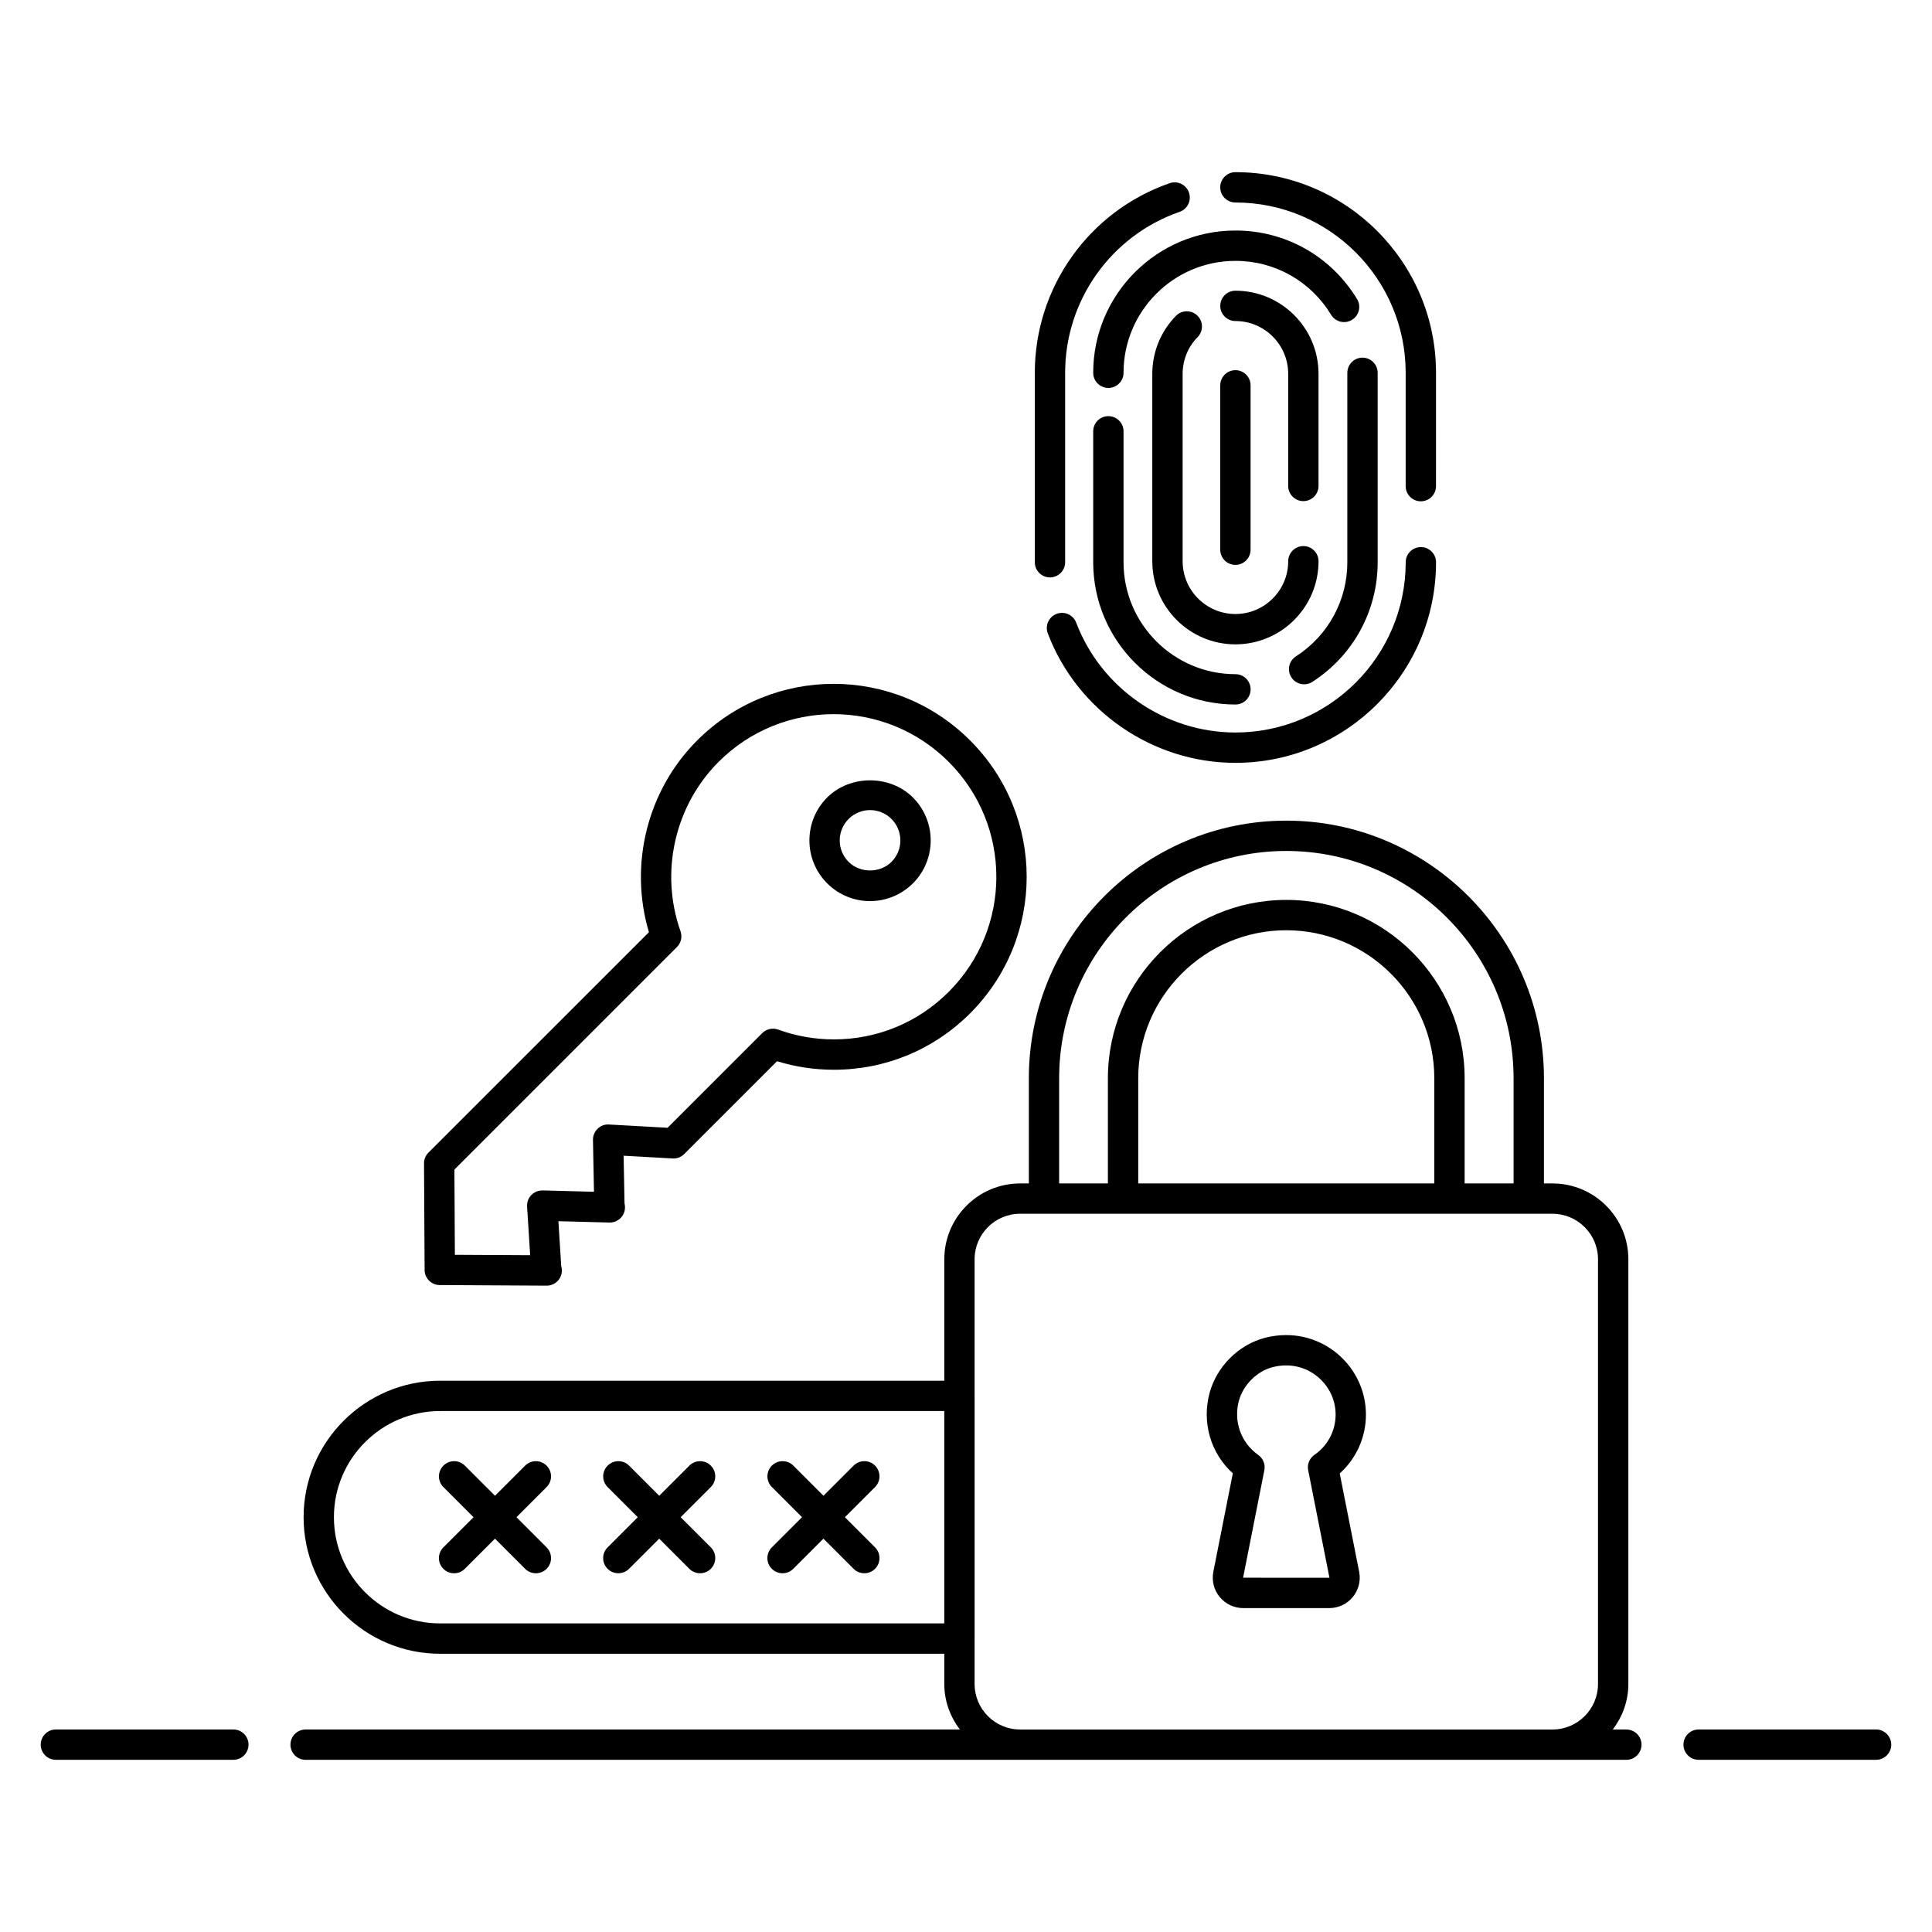
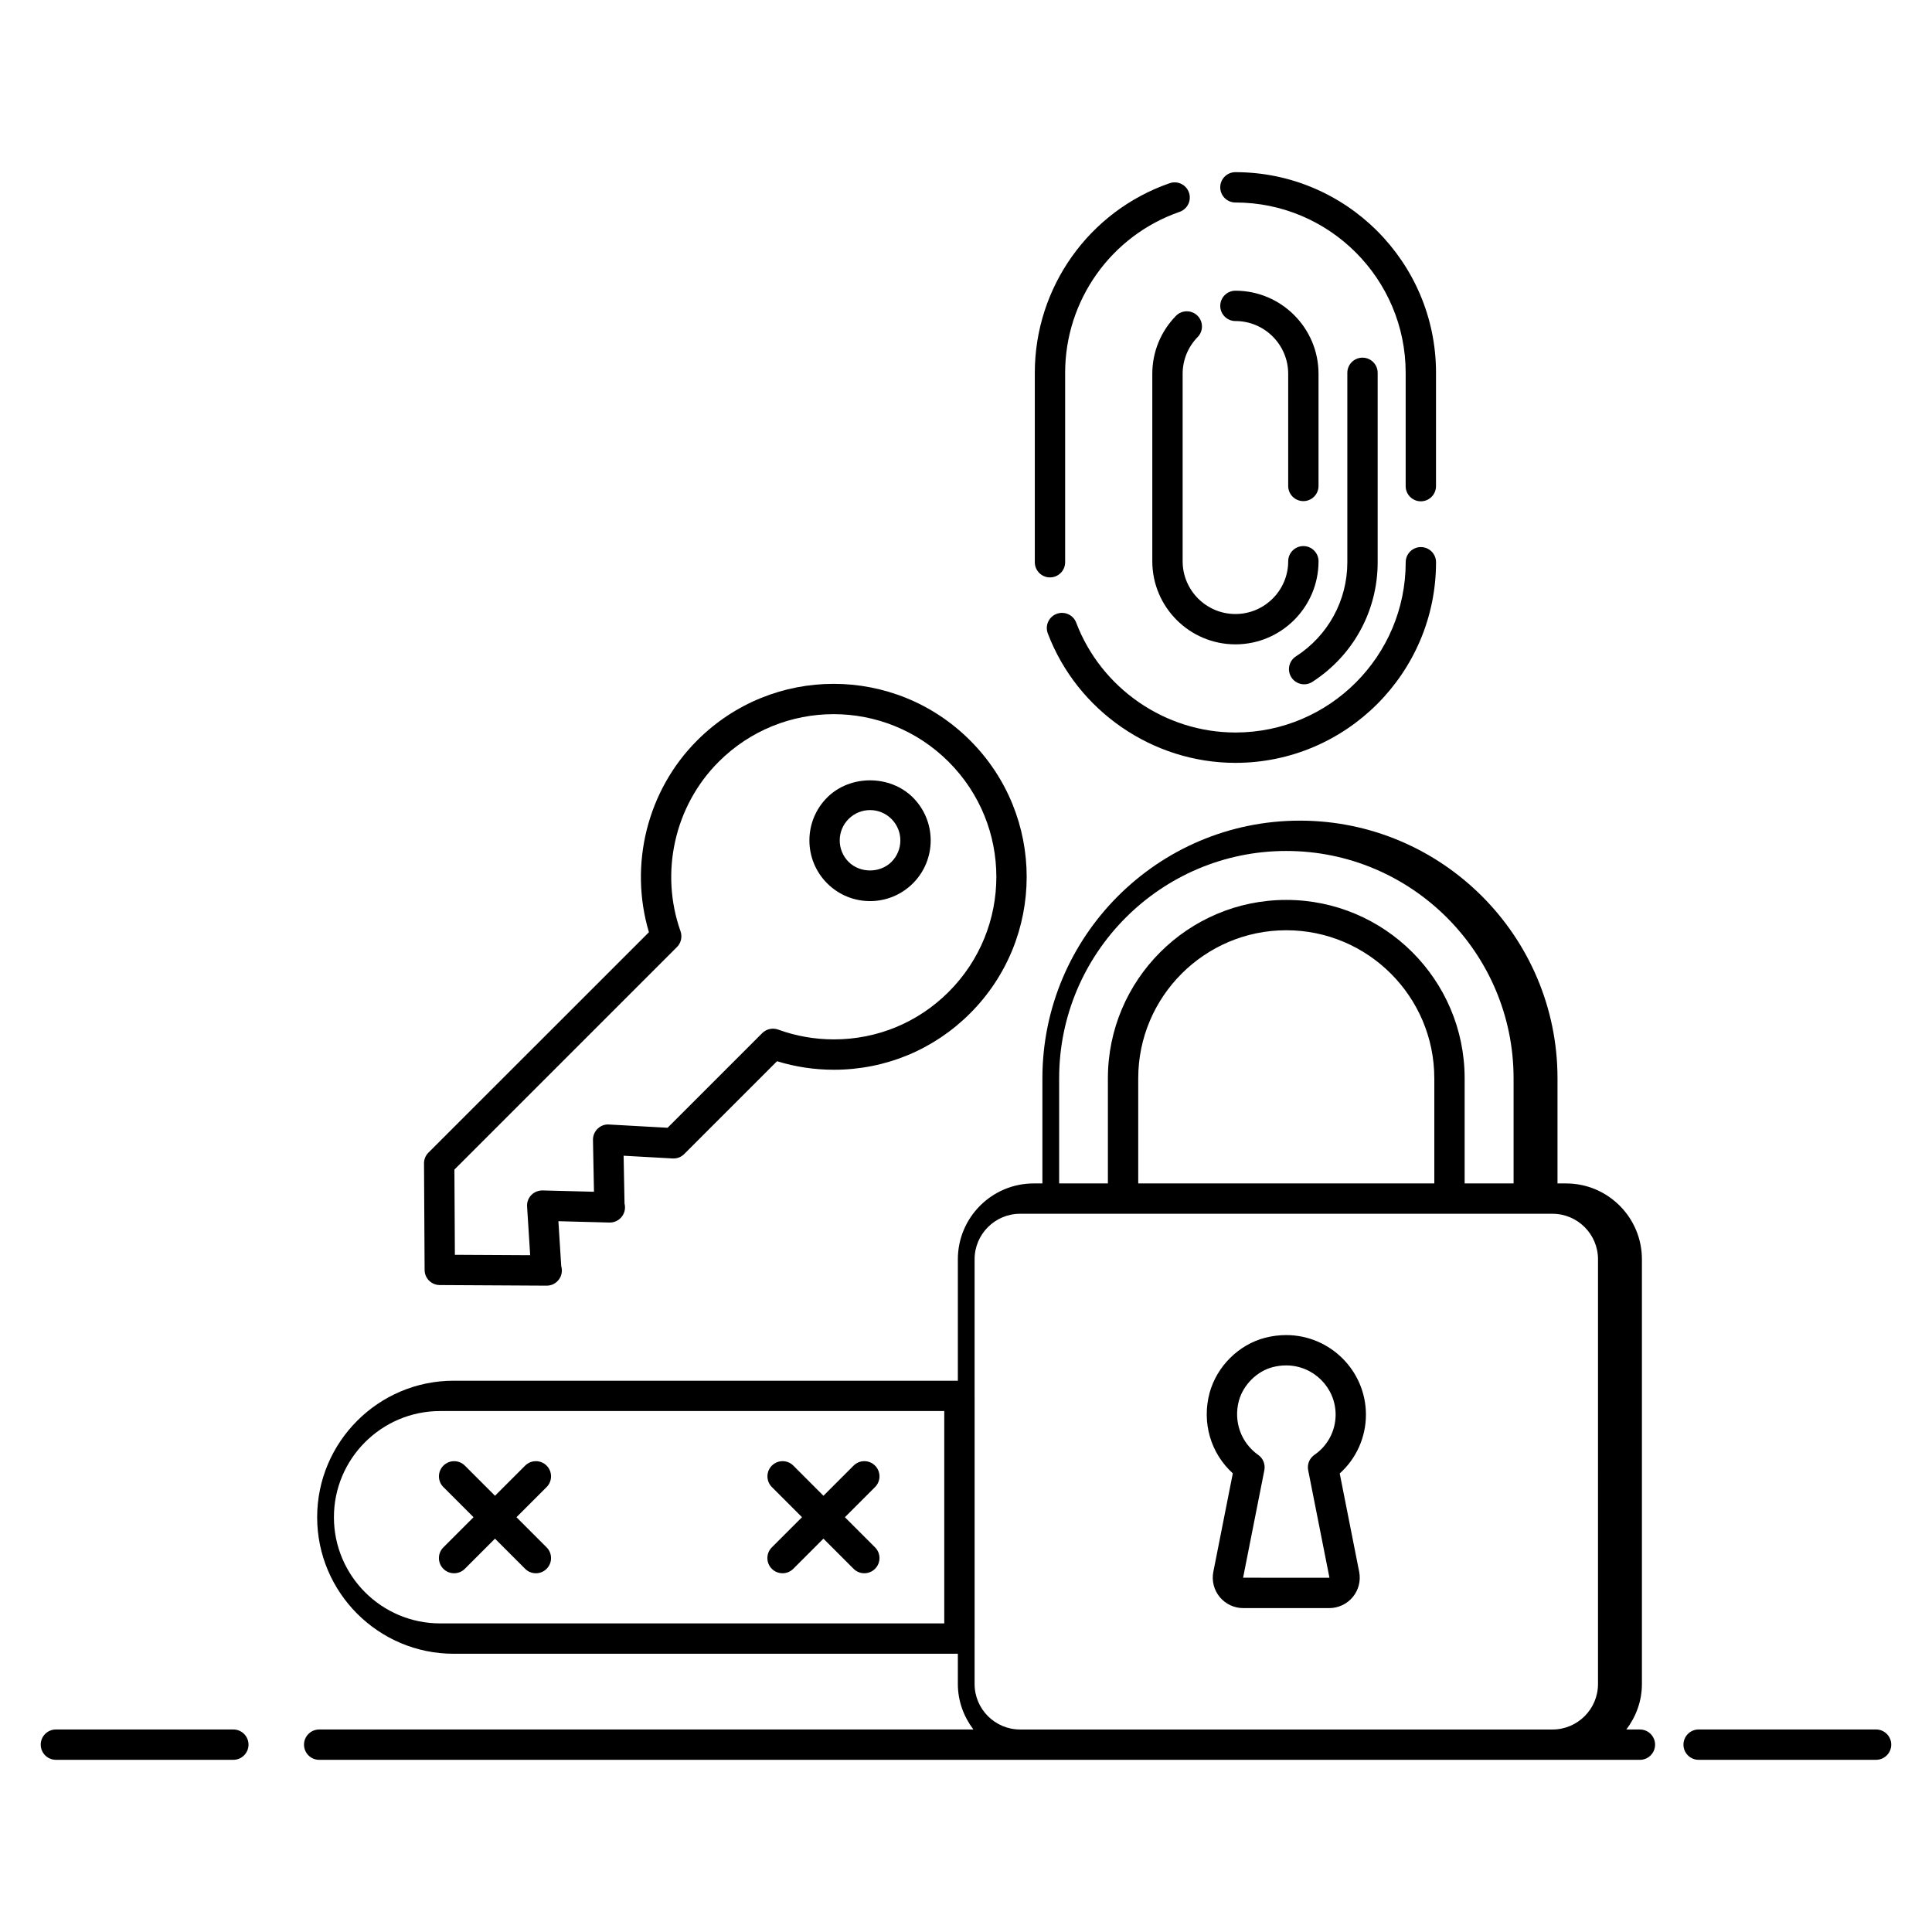
<svg xmlns="http://www.w3.org/2000/svg" fill="#000000" width="800px" height="800px" version="1.1" viewBox="144 144 512 512">
  <g>
    <path d="m641.18 602.33h-47.027c-2.219 0-4.019 1.801-4.019 4.019s1.801 4.019 4.019 4.019h47.027c2.219 0 4.019-1.801 4.019-4.019s-1.801-4.019-4.019-4.019z" />
    <path d="m205.84 602.33h-47.027c-2.219 0-4.019 1.801-4.019 4.019s1.801 4.019 4.019 4.019h47.027c2.219 0 4.019-1.801 4.019-4.019s-1.801-4.019-4.019-4.019z" />
-     <path d="m575 602.33h-3.594c2.551-3.371 4.125-7.516 4.125-12.059v-112.55c0-11.082-9.02-20.098-20.098-20.098h-2.273v-27.859c0-37.652-30.629-68.285-68.277-68.285-37.621 0-68.23 30.629-68.23 68.285v27.859h-2.309c-11.082 0-20.098 9.02-20.098 20.098v32.184h-133.61c-19.945 0-36.18 16.23-36.18 36.18 0 19.945 16.23 36.18 36.18 36.18h133.61v8.012c0 4.543 1.574 8.691 4.125 12.059h-173.38c-2.219 0-4.019 1.801-4.019 4.019s1.801 4.019 4.019 4.019h350.01c2.219 0 4.019-1.801 4.019-4.019s-1.801-4.019-4.019-4.019zm-180.76-28.113h-133.61c-15.516 0-28.137-12.625-28.137-28.137 0-15.516 12.625-28.137 28.137-28.137h133.61zm30.445-144.46c0-33.219 27.004-60.242 60.191-60.242 33.215 0 60.238 27.023 60.238 60.242v27.859l-12.969 0.004v-27.859c0-26.066-21.203-47.273-47.27-47.273s-47.273 21.207-47.273 47.273v27.859h-12.918zm99.422 0v27.859l-78.465 0.004v-27.859c0-21.633 17.602-39.234 39.234-39.234 21.633-0.004 39.23 17.598 39.23 39.23zm43.379 160.52c0 6.648-5.41 12.059-12.059 12.059h-141.09c-6.648 0-12.059-5.41-12.059-12.059v-12.008c0-0.008 0.004-0.016 0.004-0.027v-64.316c0-0.008-0.004-0.016-0.004-0.027v-36.18c0-6.648 5.41-12.059 12.059-12.059h6.301l0.027 0.004c132.48 0-82.254-0.012 128.47 0l0.027-0.004 6.266 0.004c6.648 0 12.059 5.41 12.059 12.059z" />
+     <path d="m575 602.33c2.551-3.371 4.125-7.516 4.125-12.059v-112.55c0-11.082-9.02-20.098-20.098-20.098h-2.273v-27.859c0-37.652-30.629-68.285-68.277-68.285-37.621 0-68.23 30.629-68.23 68.285v27.859h-2.309c-11.082 0-20.098 9.02-20.098 20.098v32.184h-133.61c-19.945 0-36.18 16.23-36.18 36.18 0 19.945 16.23 36.18 36.18 36.18h133.61v8.012c0 4.543 1.574 8.691 4.125 12.059h-173.38c-2.219 0-4.019 1.801-4.019 4.019s1.801 4.019 4.019 4.019h350.01c2.219 0 4.019-1.801 4.019-4.019s-1.801-4.019-4.019-4.019zm-180.76-28.113h-133.61c-15.516 0-28.137-12.625-28.137-28.137 0-15.516 12.625-28.137 28.137-28.137h133.61zm30.445-144.46c0-33.219 27.004-60.242 60.191-60.242 33.215 0 60.238 27.023 60.238 60.242v27.859l-12.969 0.004v-27.859c0-26.066-21.203-47.273-47.27-47.273s-47.273 21.207-47.273 47.273v27.859h-12.918zm99.422 0v27.859l-78.465 0.004v-27.859c0-21.633 17.602-39.234 39.234-39.234 21.633-0.004 39.23 17.598 39.23 39.23zm43.379 160.52c0 6.648-5.41 12.059-12.059 12.059h-141.09c-6.648 0-12.059-5.41-12.059-12.059v-12.008c0-0.008 0.004-0.016 0.004-0.027v-64.316c0-0.008-0.004-0.016-0.004-0.027v-36.18c0-6.648 5.41-12.059 12.059-12.059h6.301l0.027 0.004c132.48 0-82.254-0.012 128.47 0l0.027-0.004 6.266 0.004c6.648 0 12.059 5.41 12.059 12.059z" />
    <path d="m261.5 538.09 7.988 7.988-7.992 7.992c-1.57 1.57-1.57 4.113 0 5.684 0.785 0.785 1.812 1.176 2.844 1.176s2.059-0.391 2.844-1.176l7.992-7.992 7.992 7.992c0.785 0.785 1.812 1.176 2.844 1.176s2.059-0.391 2.844-1.176c1.57-1.57 1.57-4.113 0-5.684l-7.992-7.992 7.992-7.988c1.57-1.57 1.57-4.113 0-5.684-1.57-1.57-4.113-1.57-5.684 0l-7.992 7.988-7.988-7.988c-1.57-1.57-4.113-1.57-5.684 0-1.578 1.57-1.578 4.113-0.008 5.684z" />
-     <path d="m305.02 559.75c0.785 0.785 1.812 1.176 2.844 1.176s2.059-0.391 2.844-1.176l7.988-7.988 7.988 7.988c0.785 0.785 1.812 1.176 2.844 1.176s2.059-0.391 2.844-1.176c1.57-1.57 1.57-4.113 0-5.684l-7.988-7.988 7.988-7.988c1.57-1.57 1.57-4.113 0-5.684-1.57-1.57-4.113-1.57-5.684 0l-7.988 7.988-7.988-7.988c-1.57-1.57-4.113-1.57-5.684 0-1.57 1.57-1.57 4.113 0 5.684l7.988 7.988-7.988 7.988c-1.578 1.566-1.578 4.113-0.008 5.684z" />
    <path d="m348.54 559.75c0.785 0.785 1.812 1.176 2.844 1.176s2.059-0.391 2.844-1.176l7.992-7.992 7.988 7.992c0.785 0.785 1.812 1.176 2.844 1.176s2.059-0.391 2.844-1.176c1.57-1.57 1.57-4.113 0-5.684l-7.988-7.992 7.988-7.988c1.57-1.57 1.57-4.113 0-5.684-1.57-1.57-4.113-1.57-5.684 0l-7.988 7.988-7.984-7.988c-1.57-1.57-4.113-1.57-5.684 0-1.57 1.57-1.57 4.113 0 5.684l7.984 7.988-7.992 7.992c-1.578 1.566-1.578 4.113-0.008 5.684z" />
    <path d="m484.83 497.81c-1.852 0-3.727 0.242-5.586 0.719-6.988 1.82-12.754 7.543-14.695 14.602-2.106 7.902 0.305 16 6.16 21.324l-5.168 26.117c-0.457 2.367 0.164 4.793 1.695 6.652 1.543 1.867 3.82 2.941 6.25 2.941h22.77c2.43 0 4.707-1.074 6.25-2.941 1.535-1.859 2.152-4.285 1.691-6.672l-5.156-26.07c4.391-3.938 6.945-9.59 6.945-15.582 0-11.629-9.492-21.09-21.156-21.09zm5.852 35.824 5.633 28.461c-0.004 0.004-0.02 0.031-0.059 0.031l-22.824-0.016 5.633-28.477c0.309-1.555-0.324-3.152-1.621-4.062-4.574-3.231-6.59-8.871-5.133-14.336 1.172-4.25 4.773-7.836 8.957-8.926 1.188-0.309 2.391-0.461 3.57-0.461 7.234 0 13.117 5.852 13.117 13.047 0 4.262-2.094 8.238-5.594 10.637-1.336 0.914-1.996 2.523-1.68 4.102z" />
    <path d="m256.37 452.32 0.156 28.234c0.012 2.203 1.797 3.988 4 4l28.234 0.156h0.016c0.043 0.004 0.082 0.004 0.109 0 2.223 0 4.019-1.801 4.019-4.019 0-0.41-0.059-0.801-0.172-1.172l-0.75-11.887 13.422 0.352h0.105 0.105c2.223 0 4.019-1.801 4.019-4.019 0-0.344-0.043-0.68-0.125-1l-0.242-12.684 12.992 0.723c1.199 0.066 2.262-0.367 3.066-1.172l24.594-24.594c4.879 1.496 9.941 2.258 15.074 2.258 13.641 0 26.457-5.309 36.094-14.941 19.988-19.992 20-52.348 0-72.336-19.973-19.984-52.348-19.996-72.328 0-13.238 13.238-18.121 32.938-12.785 50.828l-58.43 58.41c-0.758 0.758-1.184 1.789-1.176 2.863zm67.027-57.34c1.094-1.094 1.465-2.723 0.949-4.184-5.531-15.613-1.566-33.234 10.098-44.902 16.848-16.848 44.105-16.844 60.961 0 16.852 16.852 16.855 44.113 0 60.965-8.117 8.117-18.914 12.59-30.41 12.59-5.066 0-10.039-0.875-14.785-2.598-1.465-0.527-3.106-0.168-4.215 0.938l-25.082 25.082-15.523-0.863c-1.211-0.078-2.207 0.352-3.016 1.121-0.805 0.773-1.25 1.852-1.23 2.973l0.266 13.73-13.613-0.355c-1.141 0.004-2.207 0.418-3 1.23-0.785 0.812-1.188 1.914-1.113 3.047l0.816 12.891-19.953-0.109-0.125-22.578z" />
    <path d="m385.94 378.09c6.269-6.269 6.269-16.465 0-22.738-6.07-6.066-16.664-6.078-22.738 0-6.269 6.269-6.269 16.465 0 22.738 6.277 6.277 16.441 6.293 22.738 0zm-17.055-17.051c3.137-3.137 8.223-3.148 11.367 0 3.137 3.137 3.137 8.234 0 11.367-3.031 3.031-8.328 3.039-11.367 0-3.133-3.137-3.133-8.234 0-11.367z" />
    <path d="m524.56 242.79c0-29.316-23.848-53.164-53.164-53.164-2.219 0-4.019 1.801-4.019 4.019s1.801 4.019 4.019 4.019c24.883 0 45.121 20.242 45.121 45.125v30.043c0 2.219 1.801 4.019 4.019 4.019s4.019-1.801 4.019-4.019z" />
    <path d="m424.01 306.68c-2.074 0.785-3.121 3.109-2.328 5.188 7.789 20.512 27.766 34.297 49.719 34.297 29.316 0 53.164-23.848 53.164-53.164 0-2.219-1.801-4.019-4.019-4.019s-4.019 1.801-4.019 4.019c0 24.883-20.238 45.121-45.121 45.121-18.633 0-35.59-11.699-42.203-29.117-0.789-2.07-3.117-3.109-5.191-2.324z" />
    <path d="m453.97 192.55c-21.371 7.41-35.734 27.602-35.734 50.238v50.211c0 2.219 1.801 4.019 4.019 4.019s4.019-1.801 4.019-4.019v-50.211c0-19.215 12.191-36.352 30.332-42.645 2.094-0.727 3.207-3.016 2.481-5.113-0.727-2.094-2.992-3.207-5.117-2.481z" />
-     <path d="m437.73 254.28c-2.219 0-4.019 1.801-4.019 4.019v34.707c0 20.785 16.91 37.695 37.695 37.695 2.219 0 4.019-1.801 4.019-4.019s-1.801-4.019-4.019-4.019c-16.352 0-29.656-13.305-29.656-29.656v-34.707c0-2.219-1.801-4.019-4.019-4.019z" />
    <path d="m487.43 317.95c-1.867 1.203-2.402 3.691-1.199 5.555 1.211 1.879 3.707 2.398 5.555 1.199 10.84-6.992 17.309-18.836 17.309-31.691v-50.211c0-2.219-1.801-4.019-4.019-4.019s-4.019 1.801-4.019 4.019v50.211c0 10.109-5.094 19.43-13.625 24.938z" />
-     <path d="m433.71 242.79c0 2.219 1.801 4.019 4.019 4.019s4.019-1.801 4.019-4.019c0-16.352 13.305-29.656 29.656-29.656 10.43 0 19.91 5.344 25.355 14.289 1.152 1.898 3.633 2.508 5.523 1.344 1.898-1.152 2.5-3.629 1.344-5.523-6.914-11.367-18.965-18.152-32.223-18.152-20.785 0.004-37.695 16.918-37.695 37.699z" />
    <path d="m471.4 221.04c-2.219 0-4.019 1.801-4.019 4.019s1.801 4.019 4.019 4.019c7.711 0 13.984 6.277 13.984 13.984v29.719c0 2.219 1.801 4.019 4.019 4.019s4.019-1.801 4.019-4.019v-29.719c0-12.141-9.883-22.023-22.023-22.023z" />
    <path d="m461.39 233.32c1.551-1.586 1.52-4.129-0.074-5.684-1.586-1.543-4.129-1.52-5.684 0.074-4.035 4.137-6.262 9.594-6.262 15.363v49.664c0 12.145 9.883 22.023 22.031 22.023 12.145 0 22.023-9.883 22.023-22.023 0-2.219-1.801-4.019-4.019-4.019s-4.019 1.801-4.019 4.019c0 7.711-6.277 13.984-13.984 13.984-7.715 0-13.992-6.277-13.992-13.984v-49.664c0-3.66 1.414-7.125 3.981-9.754z" />
-     <path d="m467.38 289.68c0 2.219 1.801 4.019 4.019 4.019s4.019-1.801 4.019-4.019v-43.562c0-2.219-1.801-4.019-4.019-4.019s-4.019 1.801-4.019 4.019z" />
  </g>
</svg>